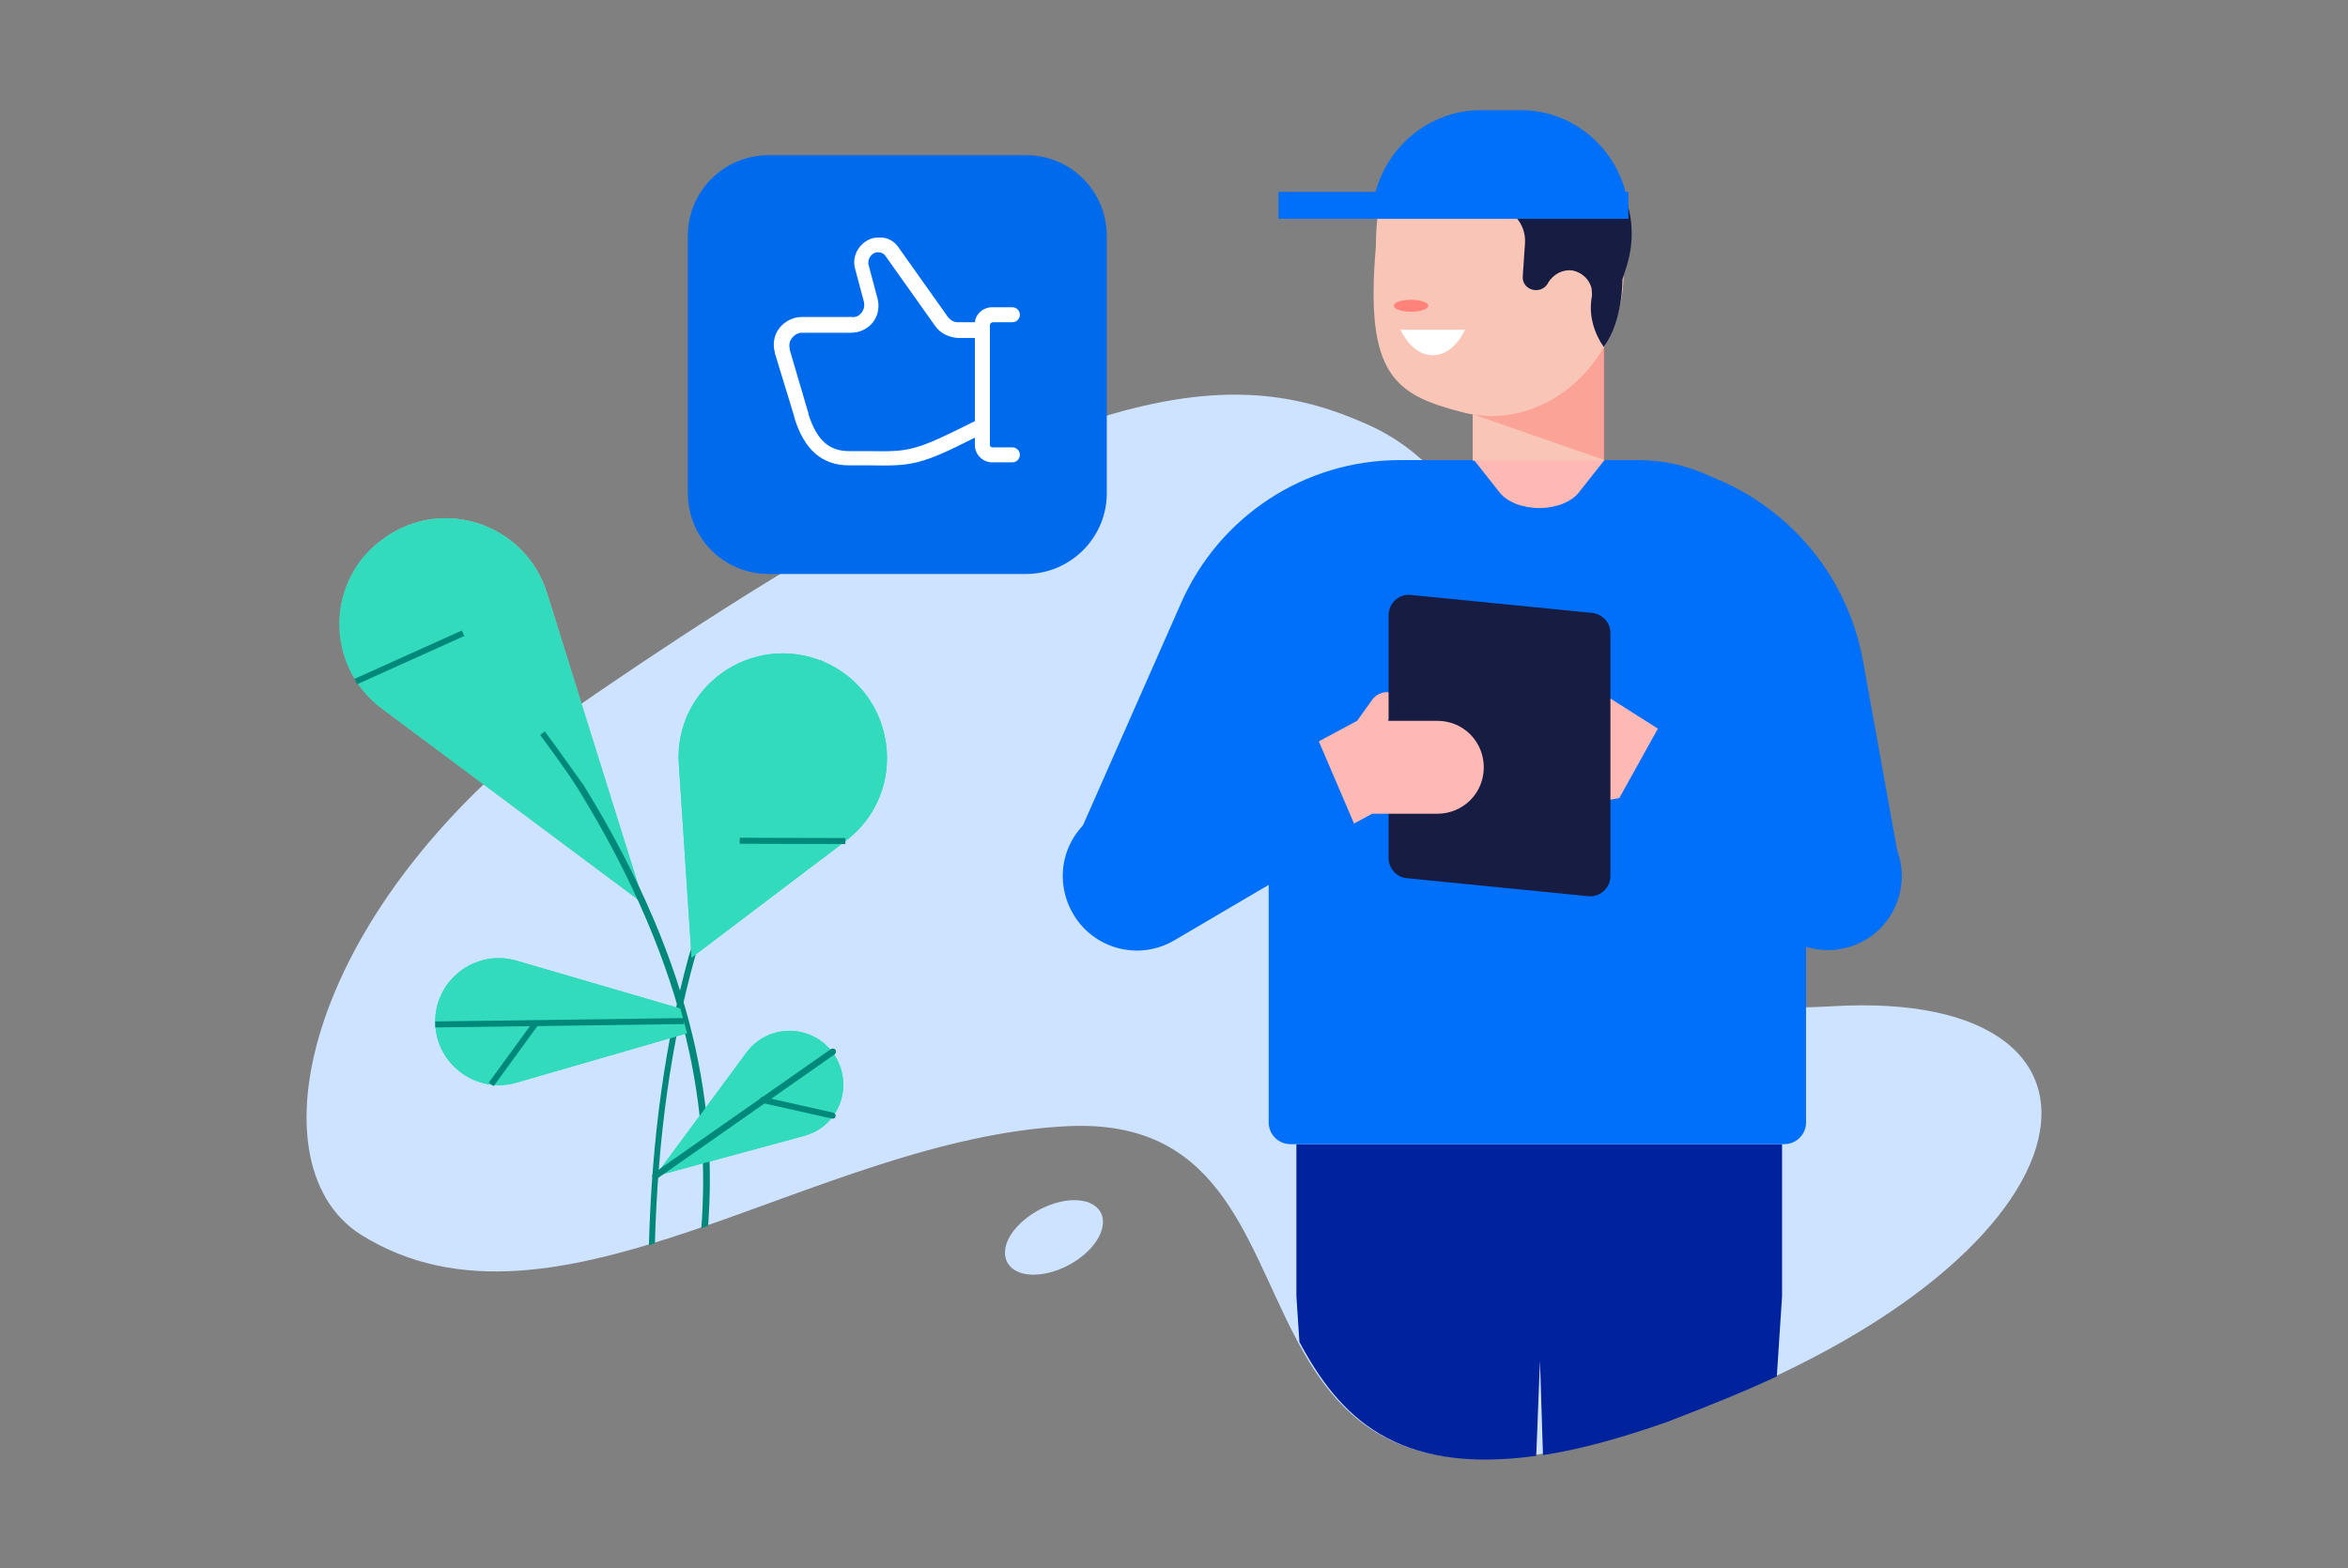
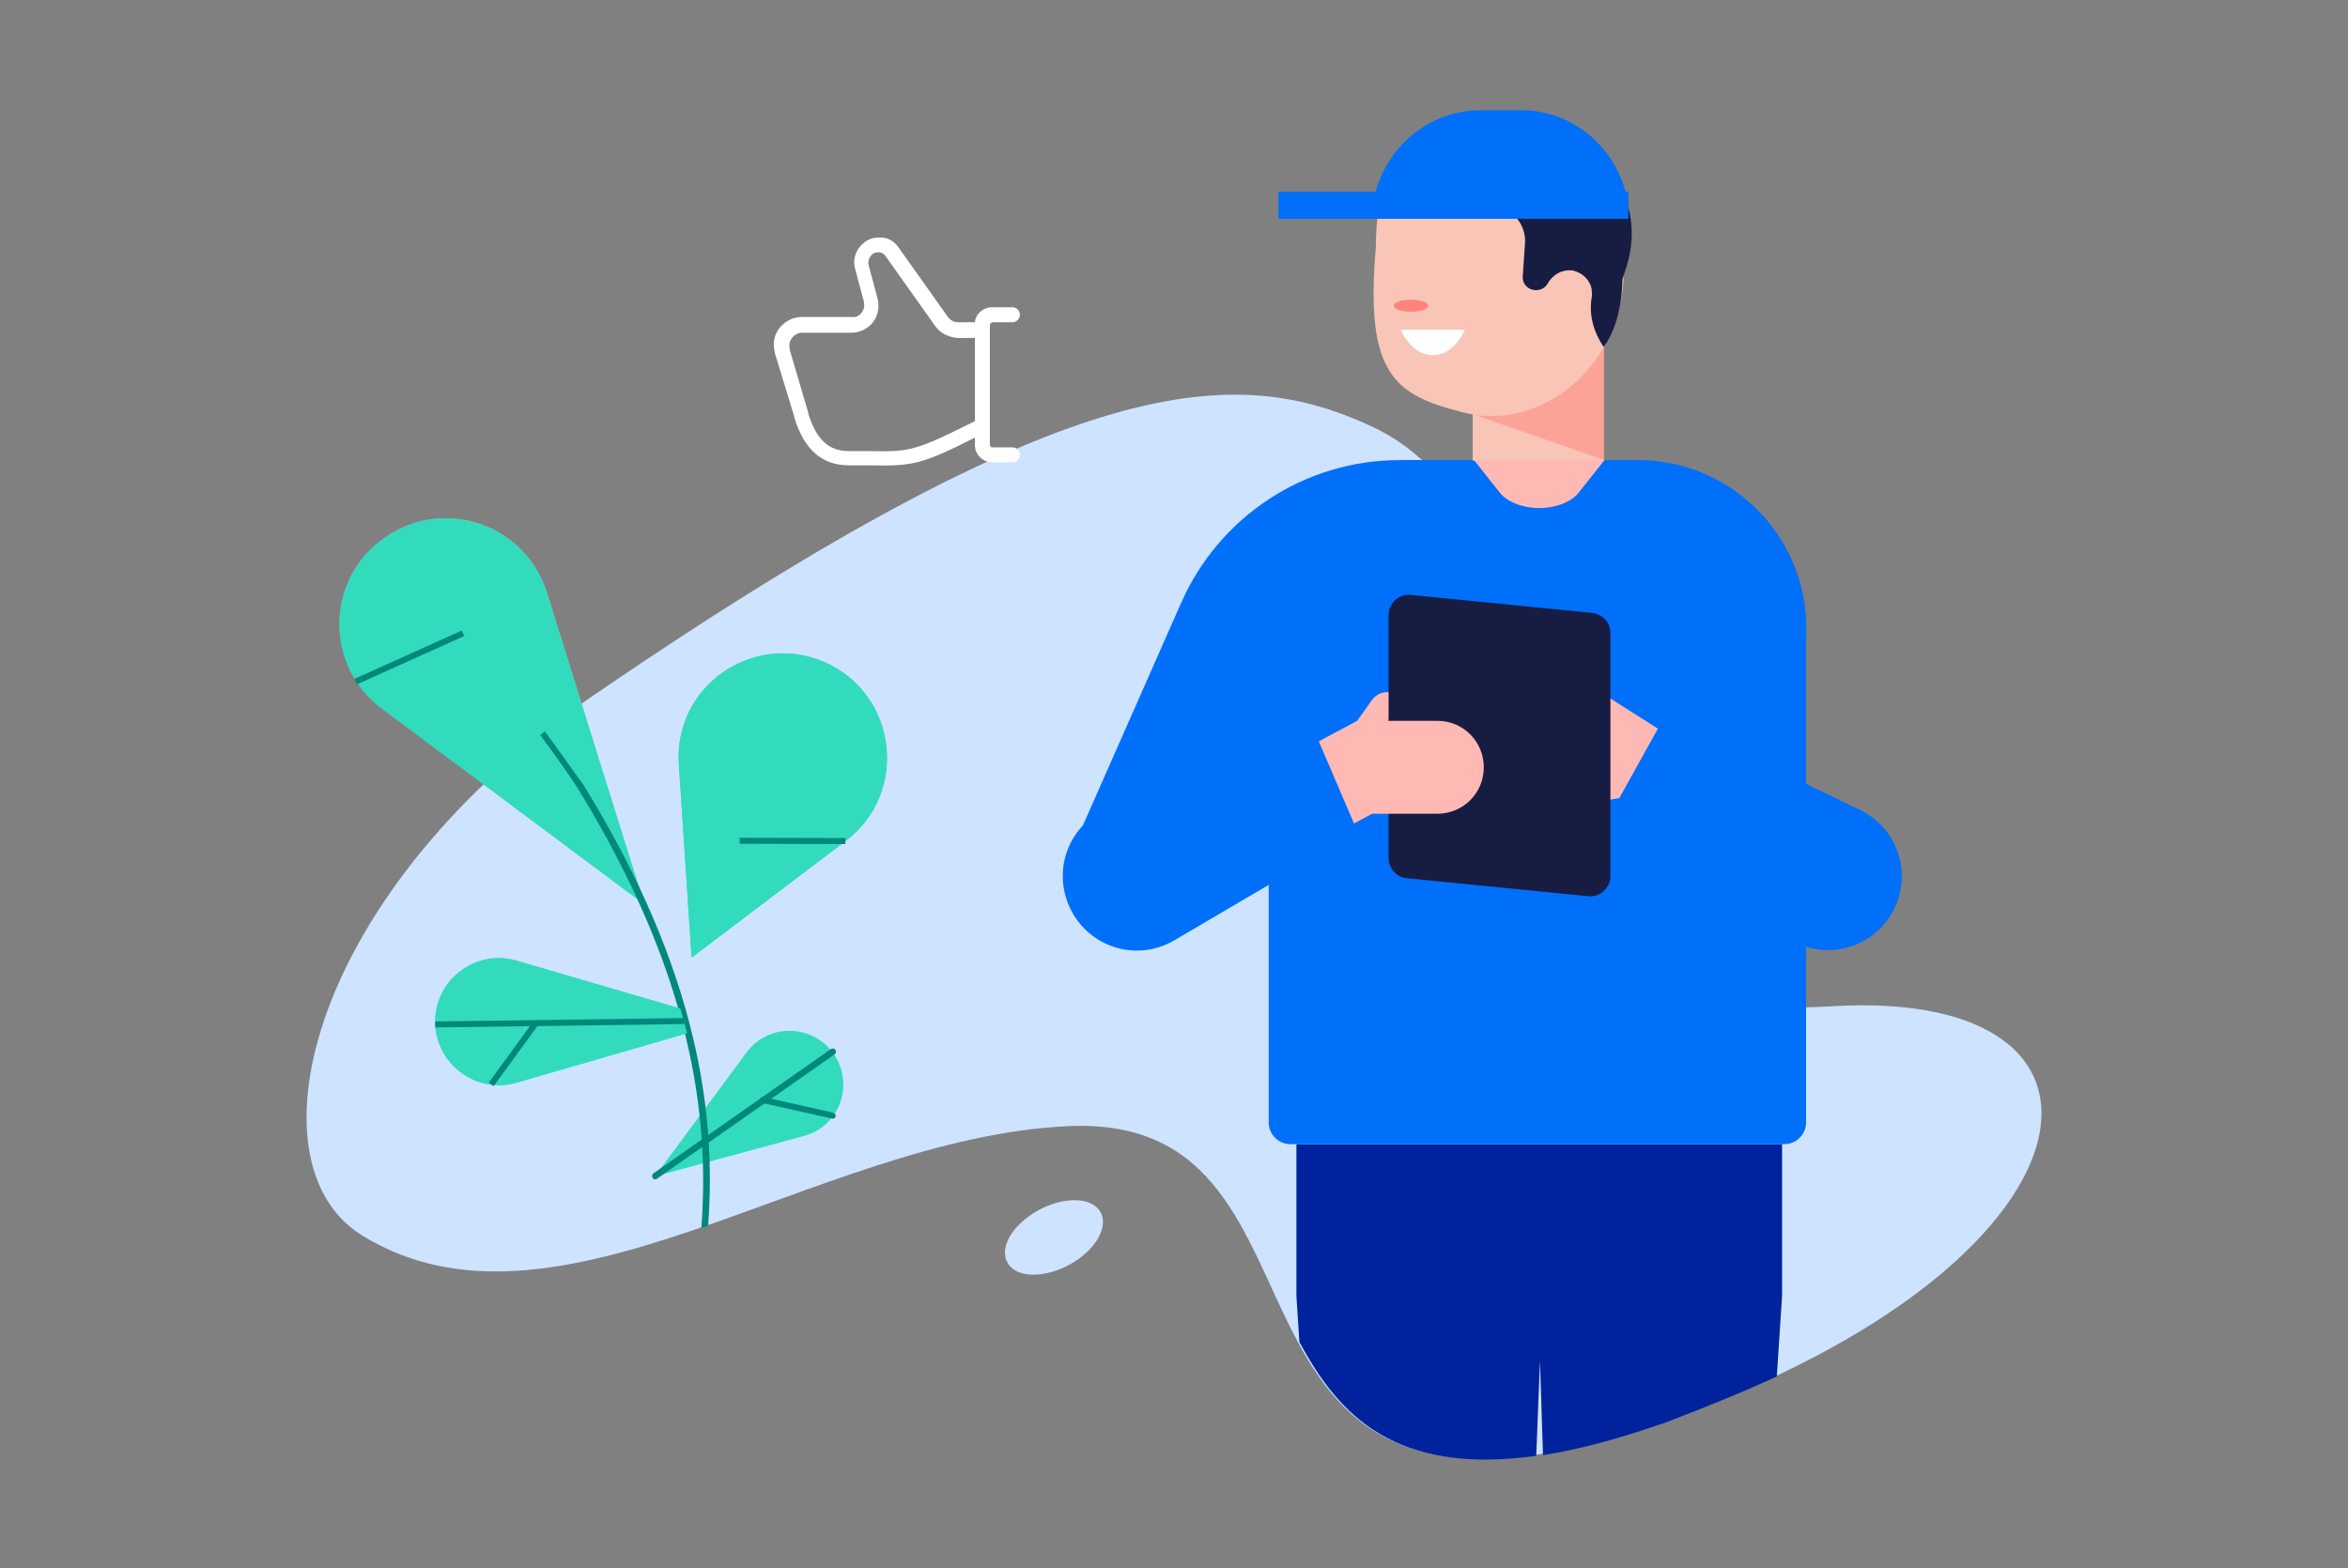
<svg xmlns="http://www.w3.org/2000/svg" width="720" height="481" viewBox="0 0 720 481" fill="none">
  <rect x="0" y="0" width="720" height="481" fill="#808080" stroke="none" />
  <path d="M182.66 212.83C329.512 112.4 378.922 111.94 419.6 130.326C488.315 161.351 441.892 277.179 502.563 256.955C594.489 226.39 449.936 315.329 561.626 308.664C660.446 302.689 647.117 387.951 510.377 435.983C358.928 489.071 419.37 341.069 327.444 345.435C249.536 349.112 170.48 415.989 110.728 378.759C75.336 356.466 94.641 273.043 182.66 212.83Z" fill="#CDE3FF" />
-   <path d="M211.162 293.497C204.037 319.466 199.901 348.653 198.981 381.976C199.671 381.747 200.36 381.517 200.82 381.287C201.739 348.423 205.876 319.696 213 293.956C216.677 280.397 247.473 214.439 253.218 203.408L251.609 202.489C245.864 213.75 215.068 279.937 211.162 293.497Z" fill="#00887A" />
  <path opacity="0.5" d="M197.597 277.409L117.162 217.427C99.466 204.328 99.696 177.669 117.851 165.029C135.777 152.159 161.057 160.662 167.721 181.805L197.597 277.409Z" fill="url(#paint0_linear_523_9140)" />
  <path d="M335.949 370.025C331.582 366.578 322.39 367.957 315.266 373.243C308.141 378.529 306.073 385.423 310.439 389.1C314.806 392.548 323.999 391.169 331.123 385.883C338.247 380.597 340.315 373.473 335.949 370.025Z" fill="#CDE3FF" />
-   <path d="M314.575 176.06H235.748C221.959 176.06 210.928 165.029 210.928 151.24V72.412C210.928 58.623 221.959 47.592 235.748 47.592H314.575C328.363 47.592 339.395 58.623 339.395 72.412V151.24C339.395 165.029 328.134 176.06 314.575 176.06Z" fill="#006AED" />
  <path d="M544.849 422.194L546.458 397.604V350.951H397.538V397.604L398.457 411.623C410.637 434.375 427.873 452.53 471.079 446.555L472.228 417.368L473.147 446.325C483.948 444.716 496.588 441.269 511.066 436.213C523.017 431.617 534.508 427.02 544.849 422.194Z" fill="#00239D" />
  <path d="M440.977 141.129H502.337C531.754 141.129 555.425 165.949 553.816 195.365V344.287C553.816 347.964 550.828 350.952 547.151 350.952H395.703C392.026 350.952 389.038 347.964 389.038 344.287V195.365C388.119 165.949 411.56 141.129 440.977 141.129Z" fill="#006FF9" />
-   <path d="M483.946 141.129H497.505C533.816 141.129 564.841 167.098 571.276 202.72L581.847 261.323L539.102 285.914L483.946 141.129Z" fill="#006FF9" />
  <path d="M446.256 141.129H429.25C400.063 141.129 373.864 158.365 362.144 185.024L331.119 255.348L365.361 285.224L446.256 141.129Z" fill="#006FF9" />
  <path d="M514.971 241.559L512.213 225.931L476.362 203.179L460.964 227.31L490.151 245.925L514.971 241.559Z" fill="#FFB9B5" />
  <path d="M494.521 248.454L510.609 219.497L570.361 248.454C581.851 253.969 586.448 267.758 580.702 279.02C574.497 291.43 558.41 295.337 547.149 287.063L494.521 248.454Z" fill="#006FF9" />
  <path d="M491.993 141.129L484.179 151.011C481.881 153.998 477.055 155.837 471.999 155.837C466.943 155.837 462.117 153.998 459.819 151.011L452.005 141.129H491.993Z" fill="#FFB9B5" />
  <path d="M416.148 221.105L420.745 214.67C422.583 212.142 426.26 211.452 428.788 213.521L420.745 232.826L416.148 221.105Z" fill="#FFB9B5" />
  <path d="M431.317 269.366L486.933 274.882C490.61 275.341 493.827 272.354 493.827 268.677V194.216C493.827 190.998 491.529 188.47 488.312 188.011L432.696 182.495C429.019 182.036 425.802 185.023 425.802 188.7V263.161C425.802 266.379 428.33 269.136 431.317 269.366Z" fill="#171C43" />
  <path d="M390.415 234.893L416.154 221.104H440.745C448.788 221.104 454.993 227.539 454.993 235.353C454.993 243.397 448.558 249.602 440.745 249.602H420.751L398.229 261.782L390.415 234.893Z" fill="#FFB9B5" />
  <path d="M416.382 255.348L403.283 224.782L340.773 247.534C328.823 251.9 322.847 265 327.444 276.95C332.5 290.05 347.897 295.566 360.078 288.441L416.382 255.348Z" fill="#006FF9" />
  <path d="M451.592 141.309L491.81 141.309L491.81 89.14L451.592 89.14L451.592 141.309Z" fill="#F8C5B6" />
  <path opacity="0.5" d="M491.992 141.126C491.992 141.126 491.992 114.007 491.992 106.194C483.948 112.629 451.774 127.107 451.774 127.107L491.992 141.126Z" fill="#FF837B" />
  <path d="M421.891 75.858C418.444 115.156 427.866 121.132 448.32 126.418C468.773 131.933 490.376 117.914 496.351 95.392C502.326 72.87 490.376 50.118 469.922 44.832C451.537 40.006 431.313 44.373 423.27 62.988C422.121 65.056 421.891 73.33 421.891 75.858Z" fill="#F8C5B6" />
  <path d="M432.693 95.623C435.613 95.623 437.979 94.8 437.979 93.784C437.979 92.769 435.613 91.946 432.693 91.946C429.774 91.946 427.408 92.769 427.408 93.784C427.408 94.8 429.774 95.623 432.693 95.623Z" fill="#FF837B" />
  <path d="M429.469 101.138H449.233C449.233 101.138 446.015 108.952 439.351 108.952C432.686 108.952 429.469 101.138 429.469 101.138Z" fill="white" />
  <path d="M448.783 39.318H468.087C489.92 39.318 505.317 60.461 498.883 81.374L497.504 85.741C497.504 85.741 497.734 98.381 491.758 106.424C488.771 102.058 487.162 96.772 488.081 91.256C488.311 90.567 488.081 89.648 488.081 88.728C487.622 85.971 485.324 83.672 482.336 82.983C479.119 82.523 476.361 84.132 474.752 86.66L474.522 87.12C472.224 90.567 466.708 88.958 466.938 84.822L467.628 74.71C468.087 68.504 463.261 63.219 457.056 63.219L423.043 62.989C424.193 49.43 435.454 39.318 448.783 39.318Z" fill="#171C43" />
  <path d="M466.481 33.803H454.071C437.524 33.803 423.506 46.213 420.978 62.76H499.345L499.115 61.841C496.357 45.754 482.568 33.803 466.481 33.803Z" fill="#006FF9" />
  <path d="M499.342 62.99H392.018" stroke="#006FF9" stroke-width="8.273" stroke-miterlimit="10" />
  <path d="M197.597 277.409L117.162 217.427C99.466 204.328 99.696 177.669 117.851 165.029C135.777 152.159 161.057 160.662 167.721 181.805L197.597 277.409Z" fill="#32DBBC" />
  <path d="M208.628 309.354L158.299 294.645C145.429 290.968 132.789 301.08 133.479 314.41C134.168 326.82 146.348 335.553 158.299 332.106L210.697 316.938" fill="#32DBBC" />
  <path d="M212.074 293.726L208.167 234.433C206.558 210.762 230.459 193.755 252.521 202.948C275.043 212.6 278.95 242.936 259.416 257.874L212.074 293.726Z" fill="#32DBBC" />
  <path d="M212.074 293.726L208.167 234.433C206.558 210.762 230.459 193.755 252.521 202.948C275.043 212.6 278.95 242.936 259.416 257.874L212.074 293.726Z" fill="#32DBBC" />
  <path d="M200.817 360.833L228.854 322.913C235.979 313.261 250.457 314.18 256.432 324.522C261.718 333.944 256.892 345.665 246.55 348.423L200.817 360.833Z" fill="#32DBBC" />
  <path d="M167.035 224.321C166.575 224.781 166.115 225.011 165.656 225.47C170.252 231.675 174.389 237.421 177.147 241.787C212.538 299.242 217.594 343.137 215.066 376.69C215.756 376.46 216.445 376.231 217.134 376.001C219.662 342.218 214.377 298.323 178.985 240.868C175.768 236.502 171.861 230.756 167.035 224.321Z" fill="#00887A" />
  <path d="M141.616 193.4L108.721 208.226L109.476 209.902L142.371 195.077L141.616 193.4Z" fill="#00887A" />
  <path d="M226.831 256.971L226.826 258.81L259.23 258.896L259.235 257.057L226.831 256.971Z" fill="#00887A" />
  <path d="M208.628 309.354L158.299 294.645C145.429 290.968 132.789 301.08 133.479 314.41C134.168 326.82 146.348 335.553 158.299 332.106L210.697 316.938" fill="#32DBBC" />
-   <path d="M200.817 360.833L228.854 322.913C235.979 313.261 250.457 314.18 256.432 324.522C261.718 333.944 256.892 345.665 246.55 348.423L200.817 360.833Z" fill="#32DBBC" />
  <path fill-rule="evenodd" clip-rule="evenodd" d="M271.597 78.617L286.765 99.99C288.374 102.288 290.902 103.437 293.66 103.667H298.945V129.177C280.56 138.369 279.181 138.599 266.312 138.369H260.336C254.131 138.369 250.454 134.922 247.926 127.108V126.878L242.181 107.344V107.114C241.951 105.965 241.951 104.816 242.87 103.667C243.56 102.748 244.709 102.058 245.858 102.058H261.026C263.554 102.058 266.082 100.909 267.69 98.841C269.299 96.772 269.759 94.015 269.069 91.487L266.312 81.145C266.082 79.766 266.771 78.387 267.92 77.698C269.299 77.008 270.908 77.468 271.597 78.617ZM304.461 98.841H310.436C311.815 98.841 312.734 97.692 312.734 96.543C312.734 95.164 311.585 94.244 310.436 94.244H304.231C301.473 94.244 299.175 96.313 298.945 98.841H293.66C292.51 98.841 291.361 98.151 290.672 97.232L275.504 75.859C274.125 73.791 271.827 72.641 269.299 72.871C268.15 72.871 267.231 73.101 266.312 73.561C263.094 75.17 261.256 78.847 262.175 82.294L264.933 92.636C265.162 93.785 264.933 94.934 264.243 95.853C263.554 96.772 262.405 97.462 261.256 97.232H245.858C243.1 97.232 240.572 98.611 238.964 100.679C237.355 102.748 236.895 105.505 237.585 108.033V108.263L243.56 127.798V128.028C246.547 137.91 252.063 142.736 260.336 142.736H266.312C279.641 142.966 282.169 142.736 298.945 134.233V136.531C298.945 139.518 301.473 141.817 304.231 141.817H310.436C311.815 141.817 312.734 140.668 312.734 139.518C312.734 138.14 311.585 137.22 310.436 137.22H304.231C303.772 137.22 303.542 136.761 303.542 136.531V99.76C303.542 99.3 304.001 98.841 304.461 98.841Z" fill="white" />
  <path d="M209.755 312.273L133.464 313.316L133.489 315.154L209.781 314.111L209.755 312.273Z" fill="#00887A" />
  <path d="M163.554 313.302L149.889 332.066L151.375 333.149L165.04 314.385L163.554 313.302Z" fill="#00887A" />
  <path d="M200.818 361.752C200.588 361.752 200.128 361.522 200.128 361.293C199.899 360.833 199.899 360.373 200.358 359.914L254.825 321.764C255.284 321.534 255.744 321.534 256.203 321.994C256.433 322.453 256.433 322.913 255.974 323.373L201.507 361.522C201.278 361.752 201.048 361.752 200.818 361.752Z" fill="#00887A" />
  <path d="M255.287 343.137L233.684 338.311C233.225 338.081 232.765 337.622 232.995 337.162C233.225 336.702 233.684 336.243 234.144 336.473L255.517 341.299C255.976 341.529 256.436 341.988 256.206 342.448C256.206 342.908 255.746 343.137 255.287 343.137Z" fill="#00887A" />
  <defs>
    <linearGradient id="paint0_linear_523_9140" x1="180.13" y1="179.176" x2="141.941" y2="245.321" gradientUnits="userSpaceOnUse">
      <stop stop-color="white" />
      <stop offset="0.091" stop-color="#F5F5F5" />
      <stop offset="1" stop-color="#999999" />
    </linearGradient>
  </defs>
</svg>